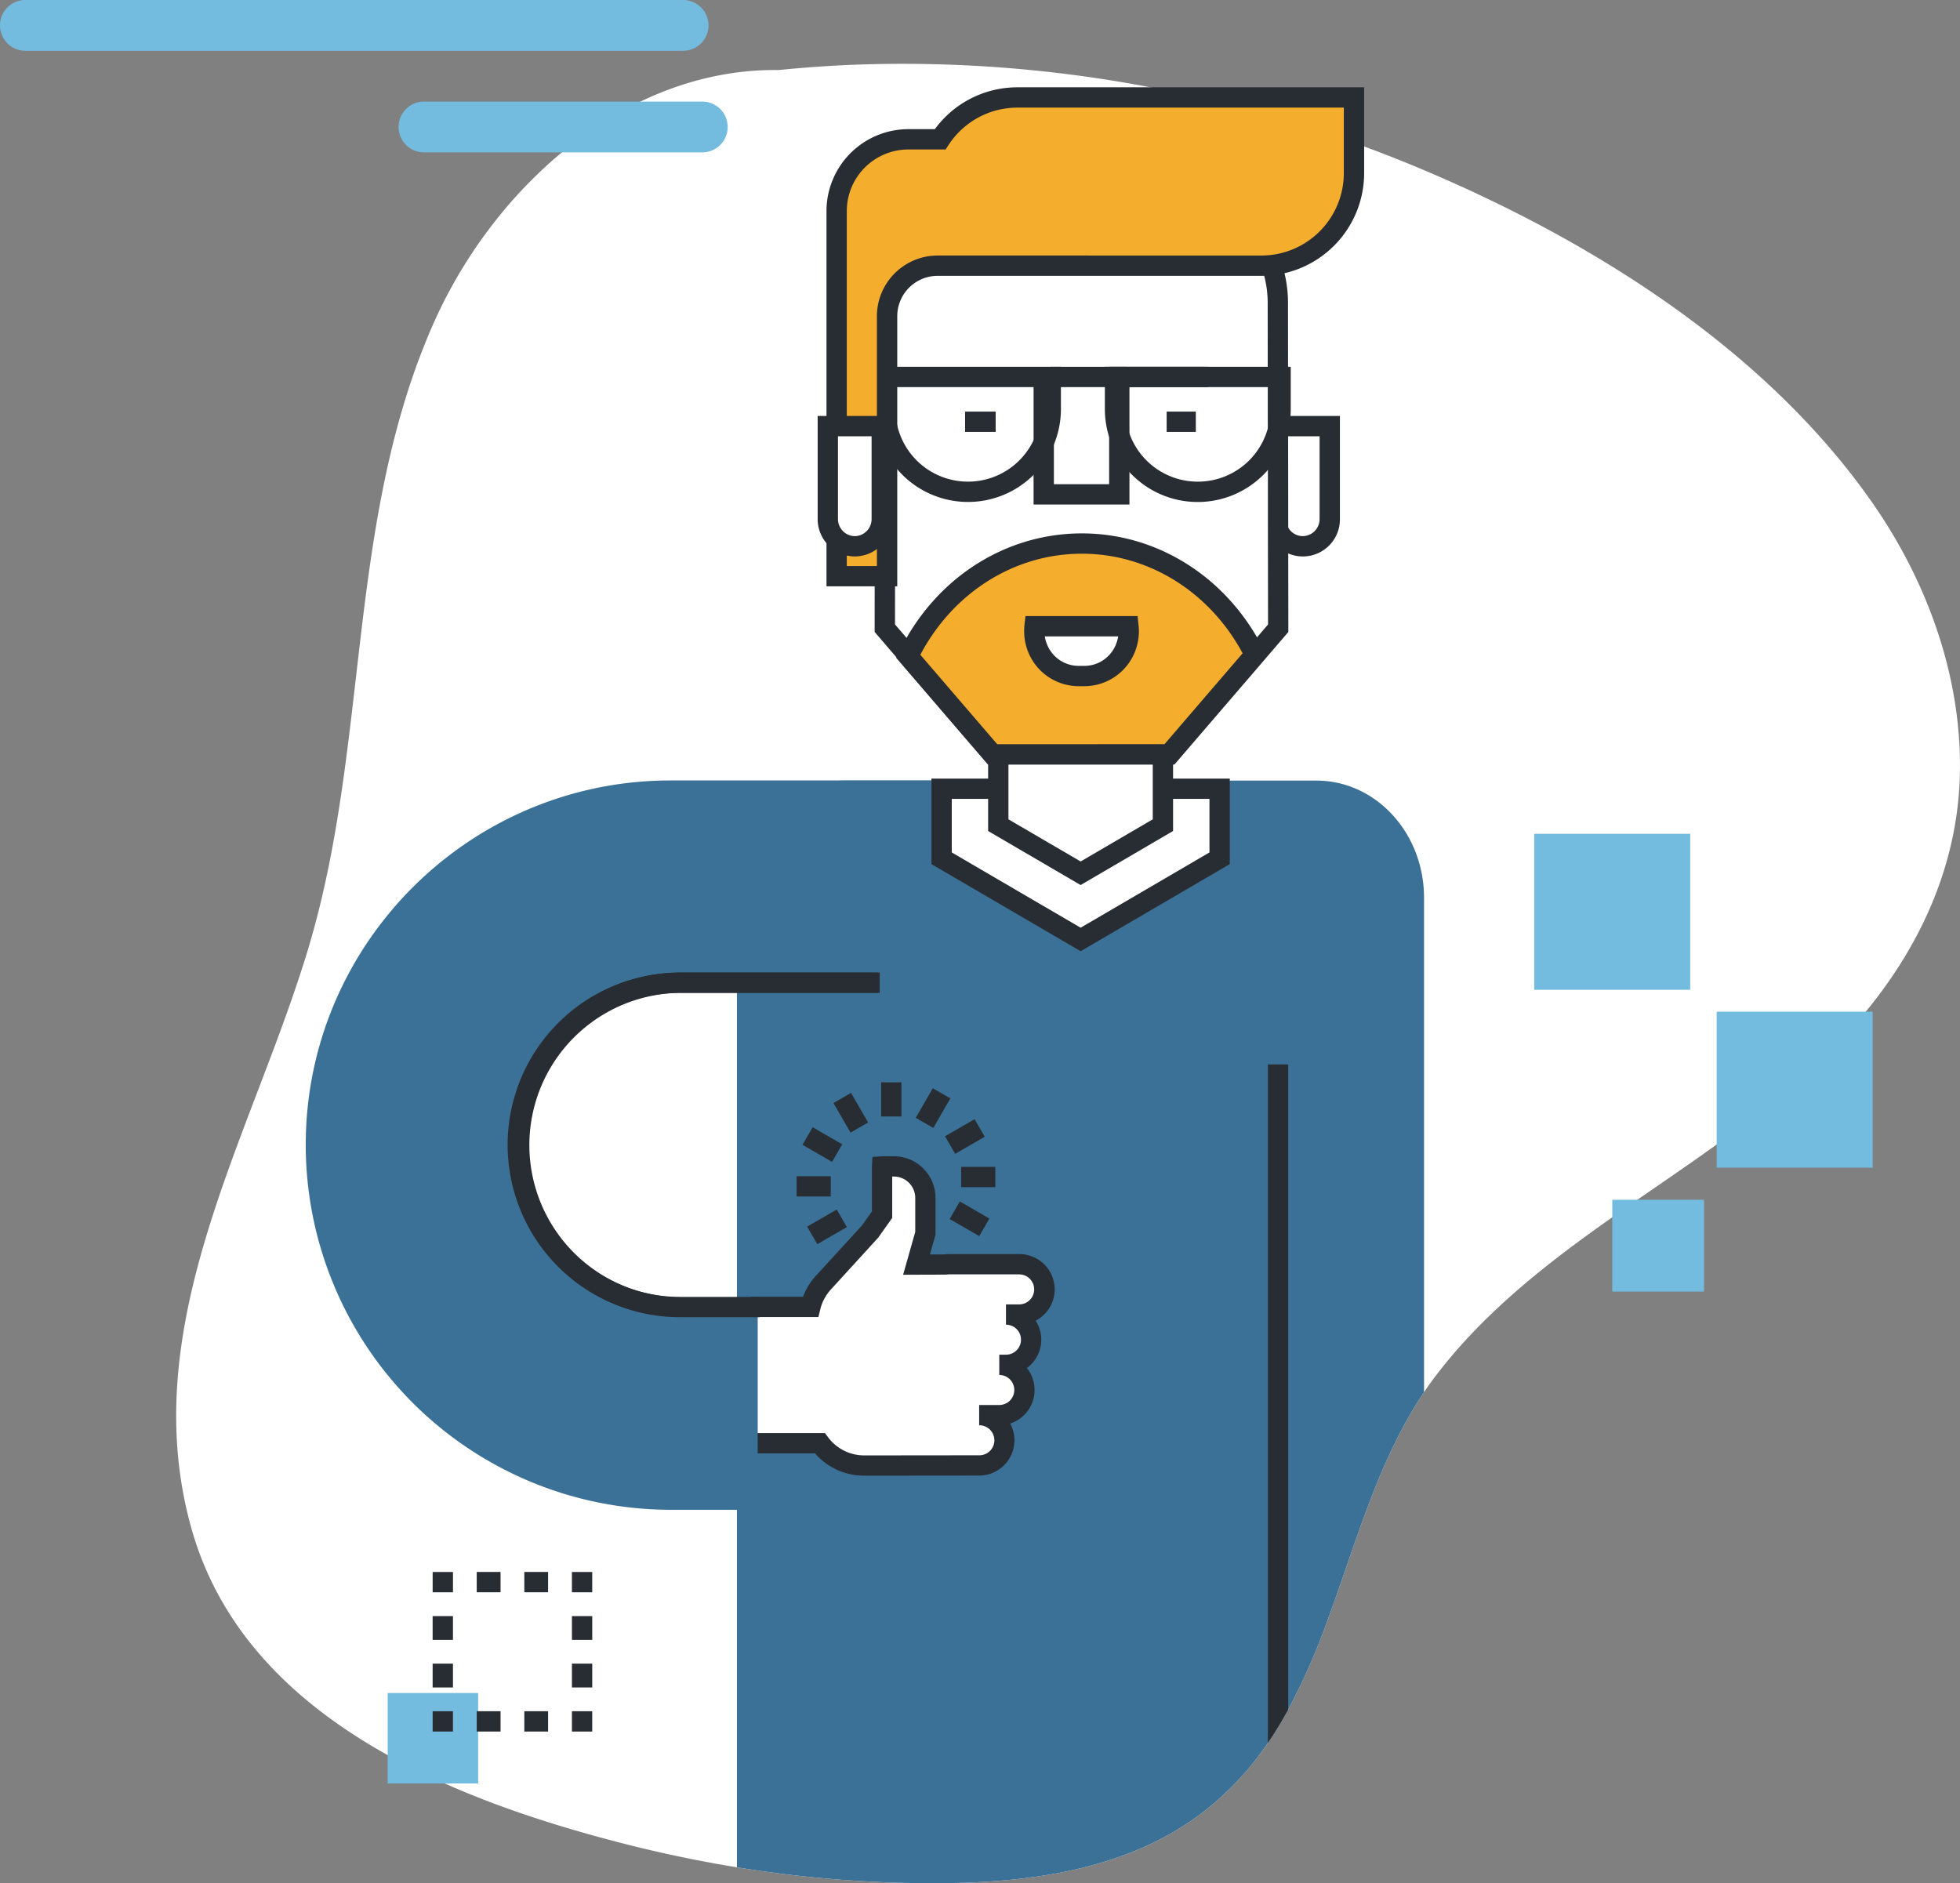
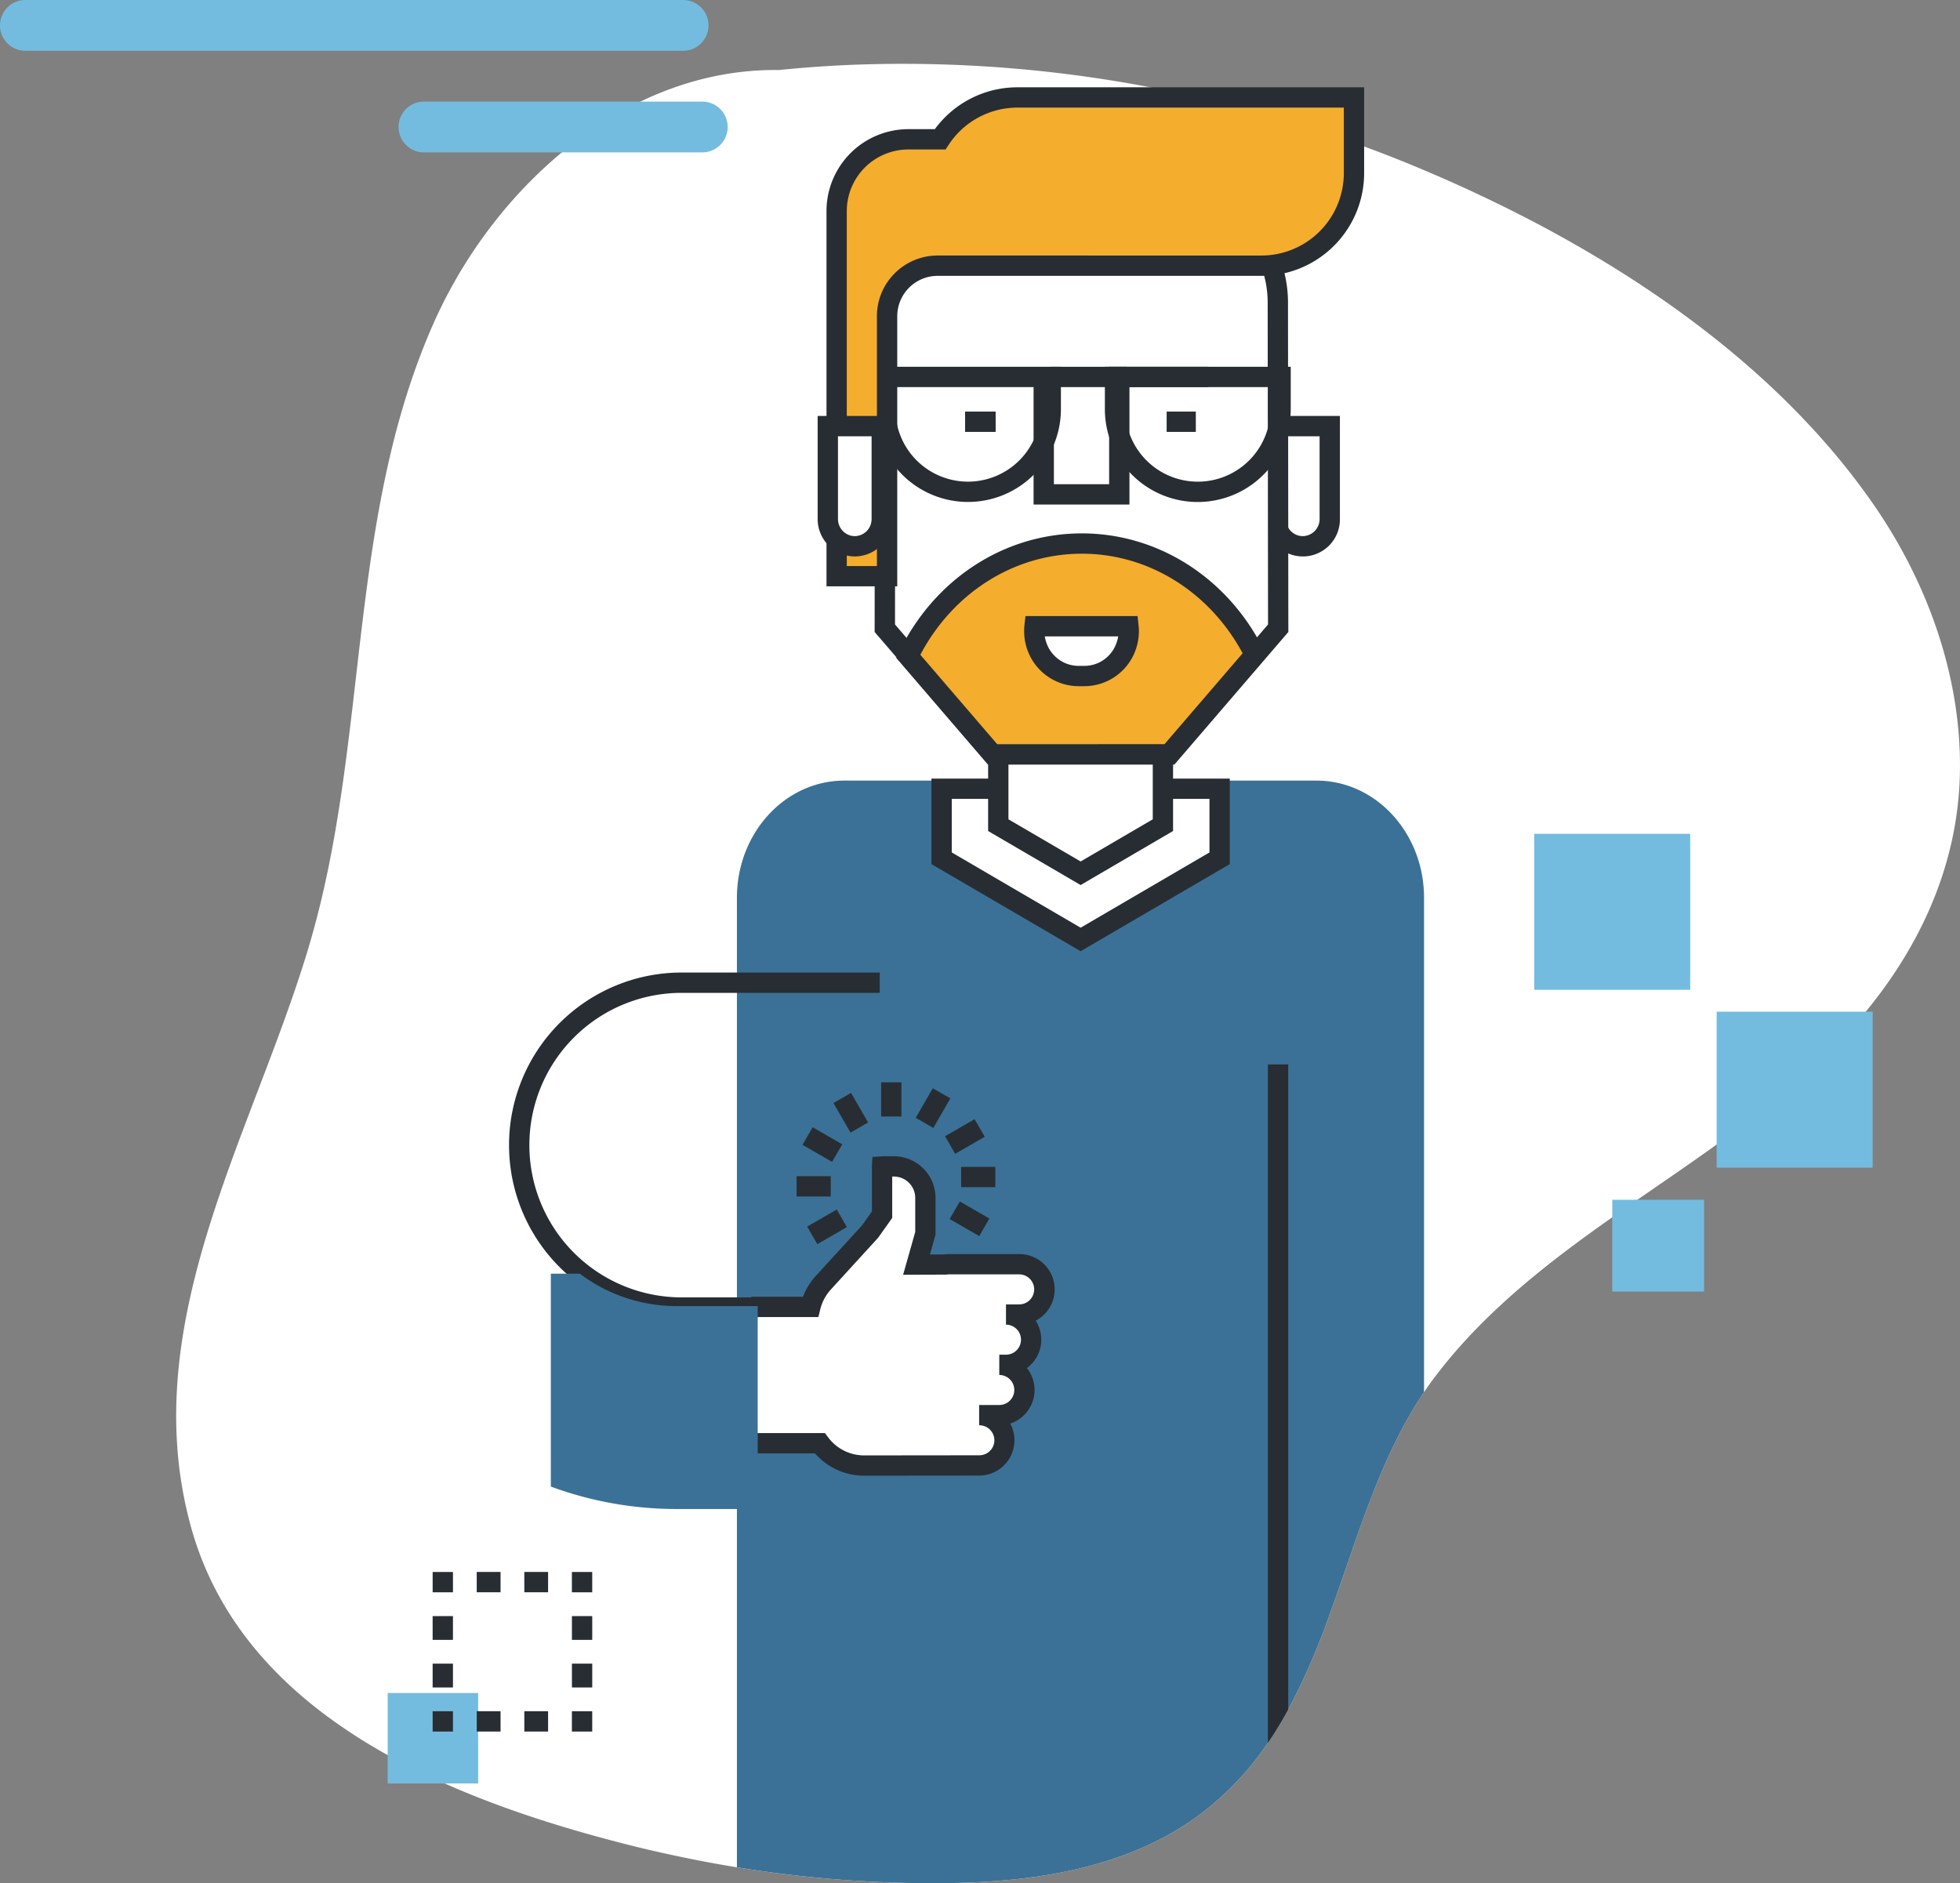
<svg xmlns="http://www.w3.org/2000/svg" id="Group_230" data-name="Group 230" width="657.951" height="632.239" viewBox="0 0 657.951 632.239">
  <rect x="0" y="0" width="657.951" height="632.239" fill="#808080" stroke="none" />
  <defs>
    <clipPath id="clip-path">
      <rect id="Rectangle_660" data-name="Rectangle 660" width="657.951" height="632.239" fill="none" />
    </clipPath>
  </defs>
  <g id="Group_235" data-name="Group 235" clip-path="url(#clip-path)">
    <path id="Path_792" data-name="Path 792" d="M604.183,160.095c-24.251-34.822-58.594-62.7-95.923-84.565-1.688-.989-3.393-1.978-5.116-2.95-4.161-2.353-8.356-4.655-12.587-6.872-1.791-.938-3.6-1.876-5.406-2.78q-6.009-3.07-12.038-5.9-3.686-1.765-7.369-3.428h-.015c-1.622-.733-3.206-1.467-4.828-2.166h-.015c-2.217-.989-4.435-1.944-6.652-2.882-.631-.273-1.262-.529-1.891-.8q-9.362-3.939-18.878-7.435c-1.127-.409-2.268-.819-3.411-1.228-1.127-.409-2.268-.819-3.411-1.228q-17.141-5.986-34.721-10.59-6.932-1.816-13.915-3.411-8.109-1.867-16.3-3.411a442.125,442.125,0,0,0-99.113-7.589c-8.578.324-17.121.938-25.648,1.791C205.962,14.224,177.5,28.6,155.332,50.24c-1.228,1.194-2.422,2.4-3.6,3.632a151.784,151.784,0,0,0-10.285,11.9c-1.874,2.387-3.665,4.826-5.406,7.3-2.011,2.916-3.938,5.9-5.762,8.919-.974,1.62-1.927,3.257-2.832,4.911q-2.123,3.786-3.989,7.657c-.87,1.774-1.705,3.564-2.49,5.355-.921,2.063-1.791,4.144-2.626,6.224-26.074,64.409-19.406,135.98-38.932,202.111-.034.119-.07.239-.1.358-.631,2.149-1.3,4.314-2,6.463-17.718,55.8-49.639,111.85-41.249,171.416a136.861,136.861,0,0,0,3.53,17.053c.017.068.032.119.049.188,17.8,64.46,88.216,91.932,146.964,106.785q7.62,1.919,15.348,3.564,10.408,2.225,20.958,3.956a408.132,408.132,0,0,0,69.677,5.32c30.151-.307,62.158-4.962,86.716-23.789a100.948,100.948,0,0,0,21.843-23.294,130.824,130.824,0,0,0,6.821-11.2,225.116,225.116,0,0,0,13.3-30.218c9.584-26.04,16.952-53.58,32.3-76.329,1.262-1.893,2.59-3.735,3.973-5.559a173.487,173.487,0,0,1,13.983-16.115c12.976-13.284,27.711-24.624,42.955-35.436,29.9-21.214,61.665-40.432,85.572-68.485,19.9-23.363,32.827-51.346,33.408-82.4.612-32.264-10.984-64.153-29.28-90.432" transform="translate(24.464 8.861)" fill="#fff" />
    <path id="Path_793" data-name="Path 793" d="M375.723,193V358.994c-15.348,22.749-22.715,50.289-32.3,76.329a225.335,225.335,0,0,1-13.3,30.218c-2.1,3.837-4.349,7.589-6.821,11.2a100.955,100.955,0,0,1-21.845,23.294c-24.556,18.826-56.565,23.482-86.714,23.789a408.133,408.133,0,0,1-69.678-5.32V193c0-21.725,16.149-39.324,36.082-39.324H339.6c19.952,0,36.118,17.6,36.118,39.324" transform="translate(102.313 108.387)" fill="#3b7196" />
-     <path id="Path_794" data-name="Path 794" d="M182.671,398.5h27.2V330.285h-27.2a54.213,54.213,0,1,1,0-108.426h107.72V153.647H182.671c-67.54,0-122.488,54.9-122.488,122.385A122.615,122.615,0,0,0,182.671,398.5" transform="translate(42.447 108.366)" fill="#3b7196" />
    <path id="Path_795" data-name="Path 795" d="M158.16,307.336h24.167v-6.821H158.16a51.115,51.115,0,1,1,0-102.231h66.5v-6.821h-66.5a57.936,57.936,0,1,0,0,115.873" transform="translate(70.658 135.037)" fill="#282d33" />
    <path id="Path_796" data-name="Path 796" d="M269.255,83.89v31.171a9.059,9.059,0,1,1-18.117,0V83.89Z" transform="translate(177.126 59.167)" fill="#fff" />
    <path id="Path_797" data-name="Path 797" d="M249.134,81.887V116.47a12.2,12.2,0,0,0,.784,4.331,12.353,12.353,0,0,0,3.411,5.065,12.438,12.438,0,0,0,20.753-9.4V81.887Zm18.127,34.583a5.72,5.72,0,0,1-5.645,5.764,5.637,5.637,0,0,1-4.877-2.848,5.825,5.825,0,0,1-.784-2.916V88.708h11.306Z" transform="translate(175.712 57.754)" fill="#282d33" />
    <path id="Path_798" data-name="Path 798" d="M185.359,178.62V155.275h93.322V178.62l-46.66,27.264Z" transform="translate(130.732 109.514)" fill="#fff" />
    <path id="Path_799" data-name="Path 799" d="M183.355,153.277v28.717l20.155,11.766,29.93,17.479,50.067-29.246V153.277Zm93.331,24.795-43.246,25.272-29.93-17.479-13.334-7.793V160.1h86.51Z" transform="translate(129.319 108.105)" fill="#282d33" />
    <path id="Path_800" data-name="Path 800" d="M196.517,187.707l27.634,16.151,27.634-16.151V126.632H196.517Z" transform="translate(138.602 89.312)" fill="#fff" />
    <path id="Path_801" data-name="Path 801" d="M194.514,124.627v66.455l1.125.665,29.928,17.479L256.6,191.082V124.627Zm55.269,62.533-24.215,14.154L201.335,187.16V131.448h48.447Z" transform="translate(137.189 87.899)" fill="#282d33" />
    <path id="Path_802" data-name="Path 802" d="M174.295,75.7a38.627,38.627,0,0,1,38.4-38.857h55.031A38.63,38.63,0,0,1,306.118,75.7l.118,109.226-36.386,42.339H210.563l-36.384-42.339Z" transform="translate(122.847 25.987)" fill="#fff" />
    <path id="Path_803" data-name="Path 803" d="M176.285,70.4a.432.432,0,0,0-.019.153c-.067.358-.136.733-.169,1.108-.087.477-.136.972-.188,1.467q-.1.972-.155,1.944v.051c-.032.648-.051,1.313-.051,1.978l-.017,21.453H179.1l.017-21.436a35.394,35.394,0,0,1,.409-5.406s-.015-.017,0-.017a35.643,35.643,0,0,1,1.6-6.446,21.065,21.065,0,0,0-4.841,5.15m134.733,90.841v-8.68l-.034-30.678v-3.411l-.017-3.411-.015-16.507L310.934,77.1a42.569,42.569,0,0,0-1.175-9.959c-.258-1.108-.581-2.2-.938-3.274-.341-1.108-.75-2.183-1.194-3.24a41.871,41.871,0,0,0-38.488-25.784H214.107c-23.056,0-41.814,18.963-41.814,42.257l-.032,37.96-.019,3.411-.034,37.329v6.241l-.017,3.411-.017,22.135,7.316,8.509,30.781,35.828.136.153h62.415l38.233-44.491ZM213.544,225.26l-3.274-3.8-22.662-26.381-2.37-2.763-2.355-2.746-3.871-4.5.017-19.611.034-33.356.034-33.543.017-21.436a35.394,35.394,0,0,1,.409-5.406s-.015-.017,0-.017a35.643,35.643,0,0,1,1.6-6.446h.017a35.051,35.051,0,0,1,32.963-23.584h55.031A34.974,34.974,0,0,1,300.4,61.211a34.045,34.045,0,0,1,1.467,3.411A28.105,28.105,0,0,1,302.938,68a35.545,35.545,0,0,1,1.175,9.106l.019,21.453.015,6.821v9.686l.017,4.144.019,13.983.015,20.788.036,31.087-3.7,4.314-2.37,2.763-25.8,30.013-2.659,3.1ZM176.285,70.4a.432.432,0,0,0-.019.153c-.067.358-.136.733-.169,1.108-.087.477-.136.972-.188,1.467q-.1.972-.155,1.944v.051c-.032.648-.051,1.313-.051,1.978l-.017,21.453H179.1l.017-21.436a35.394,35.394,0,0,1,.409-5.406s-.015-.017,0-.017a35.643,35.643,0,0,1,1.6-6.446,21.065,21.065,0,0,0-4.841,5.15" transform="translate(121.433 24.577)" fill="#282d33" />
    <path id="Path_804" data-name="Path 804" d="M237.078,107.007c25.168,0,47.018,15.123,58.046,37.32l-28.75,33.454h-59.29l-28.3-32.936c10.941-22.472,32.931-37.839,58.29-37.839" transform="translate(126.098 75.471)" fill="#f5ad2d" />
    <path id="Path_805" data-name="Path 805" d="M299.86,144.212c-.186-.375-.375-.733-.58-1.108-.544-1.091-1.125-2.149-1.738-3.206-12.553-21.64-34.686-34.89-58.783-34.89-24.232,0-46.35,13.3-58.867,35.078-.614,1.057-1.211,2.132-1.739,3.223-.271.477-.512.955-.75,1.449l-.9,1.859-.085.171L207.195,182.6H269.61l31.258-36.357Zm-89.528,31.565-3.052-3.547-22.749-26.466a.723.723,0,0,0,.085-.171c11.1-20.89,31.635-33.765,54.143-33.765,22.341,0,42.82,12.756,53.957,33.424L269.37,172.417l-2.88,3.359Z" transform="translate(124.423 74.061)" fill="#282d33" />
-     <path id="Path_806" data-name="Path 806" d="M235.211,123.289a15.48,15.48,0,0,1,.1,1.671A14.951,14.951,0,0,1,220.446,140h-1.978A15.039,15.039,0,0,1,203.7,123.289Z" transform="translate(143.6 86.955)" fill="#fff" />
+     <path id="Path_806" data-name="Path 806" d="M235.211,123.289a15.48,15.48,0,0,1,.1,1.671A14.951,14.951,0,0,1,220.446,140A15.039,15.039,0,0,1,203.7,123.289Z" transform="translate(143.6 86.955)" fill="#fff" />
    <path id="Path_807" data-name="Path 807" d="M240.006,124.339l-.324-3.052H202.048l-.343,3.052a19.956,19.956,0,0,0-.1,2.029c0,.2,0,.409.017.614a16.876,16.876,0,0,0,.426,3.411,17.347,17.347,0,0,0,1.107,3.411,18.282,18.282,0,0,0,16.714,11.016h2A18.282,18.282,0,0,0,238.576,133.8a18.565,18.565,0,0,0,1.533-6.821c.019-.2.019-.409.019-.614a19.943,19.943,0,0,0-.121-2.029m-7.435,6.054a11.034,11.034,0,0,1-1.927,3.411,11.313,11.313,0,0,1-8.781,4.2h-2a11.369,11.369,0,0,1-8.8-4.2,11,11,0,0,1-1.927-3.411,10.486,10.486,0,0,1-.6-2.285H233.17a10.584,10.584,0,0,1-.6,2.285" transform="translate(142.191 85.543)" fill="#282d33" />
    <path id="Path_808" data-name="Path 808" d="M256.406,209.547V426.136c-2.1,3.837-4.349,7.589-6.821,11.2V209.547Z" transform="translate(176.03 147.792)" fill="#282d33" />
    <rect id="Rectangle_640" data-name="Rectangle 640" width="6.811" height="11.468" transform="translate(295.792 363.359)" fill="#282d33" />
    <rect id="Rectangle_641" data-name="Rectangle 641" width="6.812" height="11.463" transform="matrix(0.866, -0.5, 0.5, 0.866, 279.783, 370.312)" fill="#282d33" />
    <rect id="Rectangle_642" data-name="Rectangle 642" width="6.81" height="11.465" transform="matrix(0.5, -0.866, 0.866, 0.5, 269.394, 384.337)" fill="#282d33" />
    <rect id="Rectangle_643" data-name="Rectangle 643" width="11.466" height="6.811" transform="translate(267.409 394.872)" fill="#282d33" />
    <rect id="Rectangle_644" data-name="Rectangle 644" width="11.468" height="6.811" transform="matrix(0.866, -0.5, 0.5, 0.866, 270.955, 411.794)" fill="#282d33" />
    <rect id="Rectangle_645" data-name="Rectangle 645" width="6.813" height="11.464" transform="matrix(0.5, -0.866, 0.866, 0.5, 318.794, 409.253)" fill="#282d33" />
    <rect id="Rectangle_646" data-name="Rectangle 646" width="11.468" height="6.811" transform="translate(322.648 391.745)" fill="#282d33" />
    <rect id="Rectangle_647" data-name="Rectangle 647" width="11.465" height="6.81" transform="matrix(0.866, -0.5, 0.5, 0.866, 317.233, 381.466)" fill="#282d33" />
    <rect id="Rectangle_648" data-name="Rectangle 648" width="11.468" height="6.81" transform="matrix(0.499, -0.866, 0.866, 0.499, 307.404, 375.278)" fill="#282d33" />
    <path id="Path_809" data-name="Path 809" d="M147.878,322.555h23.035a18.551,18.551,0,0,0,14.9,7.5H216.97l0-.039h7.411a8.443,8.443,0,1,0,0-16.886h6.756a8.445,8.445,0,1,0,0-16.889h2.253a8.443,8.443,0,0,0,0-16.886h4.5a8.442,8.442,0,0,0,0-16.884H214.251a8.322,8.322,0,0,0-1.42.126H203.37l2.972-10.5V240.2a10.578,10.578,0,0,0-10.581-10.576h-3.52c-.143,0-.288.017-.438.024v16.187l-4.1,5.778-15.373,16.8a18.581,18.581,0,0,0-4.58,8.4H147.878Z" transform="translate(104.297 161.954)" fill="#fff" />
    <path id="Path_810" data-name="Path 810" d="M185.817,334.872l38.569-.039a11.845,11.845,0,0,0,10.43-17.469,11.841,11.841,0,0,0,5.609-18.624,11.838,11.838,0,0,0,2.948-15.912,11.847,11.847,0,0,0-5.476-22.353H214.252a11.7,11.7,0,0,0-1.69.126h-4.69l1.876-6.618V241.612a14,14,0,0,0-13.987-13.982h-3.52c-.165,0-.336.008-.508.022l-3.165.222-.172,3.185v15.1l-3.349,4.72-15.23,16.639a21.956,21.956,0,0,0-4.568,7.288h-17.37v6.813h22.546l.634-2.6a15.232,15.232,0,0,1,3.743-6.859l15.678-17.169,4.729-6.661V234.441h.553a7.181,7.181,0,0,1,7.174,7.171v11.427l-4.069,14.376,14.541-.051a5.017,5.017,0,0,1,.844-.075H237.9a5.037,5.037,0,0,1,0,10.073h-4.5v6.811a5.037,5.037,0,0,1,0,10.075h-2.251v6.811a5.039,5.039,0,1,1,0,10.078h-6.756v6.811a5.037,5.037,0,1,1,0,10.073l-38.569.041a15.059,15.059,0,0,1-12.172-6.136l-1.023-1.368H147.879v6.811h21.41a21.784,21.784,0,0,0,16.528,7.5" transform="translate(104.298 160.546)" fill="#282d33" />
    <path id="Path_811" data-name="Path 811" d="M108.434,250.749v71.47a121.878,121.878,0,0,0,42.293,7.531h27.148V261.625H150.727a53.767,53.767,0,0,1-32.551-10.876Z" transform="translate(76.478 176.851)" fill="#3b7196" />
-     <path id="Path_812" data-name="Path 812" d="M157.8,307.171h26.766V300.36H157.8a51.042,51.042,0,1,1,0-102.084H224.2v-6.813H157.8a57.854,57.854,0,1,0,0,115.708" transform="translate(70.462 135.037)" fill="#282d33" />
    <path id="Path_813" data-name="Path 813" d="M172.254,72.207V86.4c0,.784.036,1.552.085,2.319a32.01,32.01,0,0,0,.445,3.411c.032.188.068.375.1.563a29.726,29.726,0,0,0,1.62,5.338,25.061,25.061,0,0,0,1.091,2.387c.2.443.443.887.7,1.33a26.635,26.635,0,0,0,1.62,2.541c.343.495.7.989,1.091,1.467a10.907,10.907,0,0,0,.7.853A31.188,31.188,0,0,0,234.651,86.4V72.207ZM227.829,86.4a24.127,24.127,0,0,1-2.353,10.453,24.379,24.379,0,0,1-46.4-10.453V79.028h48.754Z" transform="translate(121.489 50.927)" fill="#282d33" />
    <path id="Path_814" data-name="Path 814" d="M217.495,72.207V86.4a31.54,31.54,0,0,0,1.432,9.379,31.165,31.165,0,0,0,52.523,11.92c.273-.273.529-.563.767-.853a28.934,28.934,0,0,0,2.643-3.5,12.9,12.9,0,0,0,.75-1.211v-.017a29.292,29.292,0,0,0,2.66-5.8c.084-.256.171-.529.256-.784.188-.6.358-1.211.494-1.825.136-.529.239-1.057.341-1.586a31.577,31.577,0,0,0,.443-3.411c.051-.767.085-1.535.085-2.319V72.207ZM272.2,92.858a21.426,21.426,0,0,1-.75,2.285,24.376,24.376,0,0,1-45.7-.512,24.034,24.034,0,0,1-1.432-8.237V79.028h48.754V86.4c0,.784-.034,1.552-.1,2.319a23.4,23.4,0,0,1-.767,4.144" transform="translate(153.398 50.927)" fill="#282d33" />
    <rect id="Rectangle_649" data-name="Rectangle 649" width="10.266" height="6.821" transform="translate(323.966 138.178)" fill="#282d33" />
    <rect id="Rectangle_650" data-name="Rectangle 650" width="9.795" height="6.821" transform="translate(391.631 138.178)" fill="#282d33" />
    <rect id="Rectangle_651" data-name="Rectangle 651" width="25.416" height="6.821" transform="translate(352.687 123.139)" fill="#282d33" />
    <path id="Path_815" data-name="Path 815" d="M203.46,118.456h32.187V79.032h26.469V72.21H228.826v39.425H210.281V75.621H203.46Z" transform="translate(143.499 50.929)" fill="#282d33" />
    <path id="Path_816" data-name="Path 816" d="M225.408,19.188a31.033,31.033,0,0,0-25.975,14.048H188.766a24.078,24.078,0,0,0-24.075,24.075V179.919h16.94V92.613A16.947,16.947,0,0,1,198.58,75.667H307.3A31.062,31.062,0,0,0,338.367,44.6V19.188Z" transform="translate(116.155 13.533)" fill="#f5ad2d" />
    <path id="Path_817" data-name="Path 817" d="M179.628,94.028v33.492h2.728l.017-16.507.017-21.453c0-.665.017-1.33.051-1.978V87.53q.051-.972.154-1.944c.053-.495.1-.989.188-1.467.034-.375.1-.75.171-1.108a.473.473,0,0,1,.017-.153,20.212,20.212,0,0,0-3.342,11.17m47.185-76.841a34.355,34.355,0,0,0-27.745,14.052h-8.9a27.514,27.514,0,0,0-27.472,27.489v126h23.755v-90.7a13.551,13.551,0,0,1,13.54-13.54H308.7a8.311,8.311,0,0,0,.921-.034,33.07,33.07,0,0,0,3.462-.239c1.143-.153,2.268-.358,3.359-.614a34.521,34.521,0,0,0,26.739-33.594V17.187ZM336.361,46.006a27.691,27.691,0,0,1-22.049,27.08,26.138,26.138,0,0,1-3.5.495c-.7.051-1.4.085-2.115.085H199.989a20.263,20.263,0,0,0-12.159,4.042h-.017a21.073,21.073,0,0,0-4.843,5.15,20.212,20.212,0,0,0-3.342,11.17v83.883H169.515V58.728A20.684,20.684,0,0,1,190.166,38.06h12.519l1-1.535a27.6,27.6,0,0,1,23.124-12.517H336.361ZM179.628,94.028v33.492h2.728l.017-16.507.017-21.453c0-.665.017-1.33.051-1.978V87.53q.051-.972.154-1.944c.053-.495.1-.989.188-1.467.034-.375.1-.75.171-1.108a.473.473,0,0,1,.017-.153,20.212,20.212,0,0,0-3.342,11.17" transform="translate(114.747 12.122)" fill="#282d33" />
    <path id="Path_818" data-name="Path 818" d="M181.071,83.89v31.171a9.058,9.058,0,1,1-18.115,0V83.89Z" transform="translate(114.932 59.167)" fill="#fff" />
    <path id="Path_819" data-name="Path 819" d="M160.955,81.887V116.47a12.571,12.571,0,0,0,2.967,8.134,12.147,12.147,0,0,0,3.411,2.831,11.446,11.446,0,0,0,4.042,1.432,10.152,10.152,0,0,0,2.046.188,10.321,10.321,0,0,0,2.063-.188,12.187,12.187,0,0,0,4.638-1.791,12,12,0,0,0,3.411-3.274,11.771,11.771,0,0,0,.733-1.143,12.453,12.453,0,0,0,1.62-6.19V81.887Zm6.821,6.821h11.289V116.47a5.71,5.71,0,0,1-5.645,5.764,5.543,5.543,0,0,1-2.677-.7,5.8,5.8,0,0,1-2.967-5.065Z" transform="translate(113.52 57.754)" fill="#282d33" />
    <rect id="Rectangle_652" data-name="Rectangle 652" width="30.37" height="30.37" transform="translate(130.141 568.374)" fill="#74bcdf" />
    <rect id="Rectangle_653" data-name="Rectangle 653" width="6.821" height="6.821" transform="translate(191.985 574.493)" fill="#282d33" />
    <path id="Path_820" data-name="Path 820" d="M93.844,343.711h8V336.89h-8Zm15.979,0H117.8V336.89h-7.981Z" transform="translate(66.187 237.606)" fill="#282d33" />
    <rect id="Rectangle_654" data-name="Rectangle 654" width="6.821" height="6.821" transform="translate(145.236 574.493)" fill="#282d33" />
    <path id="Path_821" data-name="Path 821" d="M85.164,326.141h6.821V318.16H85.164Zm0,15.979h6.821v-8H85.164Z" transform="translate(60.066 224.396)" fill="#282d33" />
    <rect id="Rectangle_655" data-name="Rectangle 655" width="6.821" height="6.821" transform="translate(145.236 527.744)" fill="#282d33" />
    <path id="Path_822" data-name="Path 822" d="M93.844,316.291h8V309.47h-8Zm15.979,0H117.8V309.47h-7.981Z" transform="translate(66.187 218.267)" fill="#282d33" />
    <rect id="Rectangle_656" data-name="Rectangle 656" width="6.821" height="6.821" transform="translate(191.985 527.744)" fill="#282d33" />
    <path id="Path_823" data-name="Path 823" d="M112.585,326.141h6.821V318.16h-6.821Zm0,15.979h6.821v-8h-6.821Z" transform="translate(79.405 224.396)" fill="#282d33" />
    <rect id="Rectangle_657" data-name="Rectangle 657" width="52.368" height="52.368" transform="translate(576.271 339.643)" fill="#74bcdf" />
    <rect id="Rectangle_658" data-name="Rectangle 658" width="52.368" height="52.368" transform="translate(515.019 279.922)" fill="#74bcdf" />
    <rect id="Rectangle_659" data-name="Rectangle 659" width="30.815" height="30.815" transform="translate(541.224 402.788)" fill="#74bcdf" />
    <path id="Path_824" data-name="Path 824" d="M229.311,17.053H8.526A8.526,8.526,0,0,1,8.526,0H229.311a8.526,8.526,0,1,1,0,17.053" fill="#74bcdf" />
    <path id="Path_825" data-name="Path 825" d="M180.412,37.053H86.987a8.526,8.526,0,0,1,0-17.053h93.424a8.526,8.526,0,1,1,0,17.053" transform="translate(55.338 14.106)" fill="#74bcdf" />
  </g>
</svg>